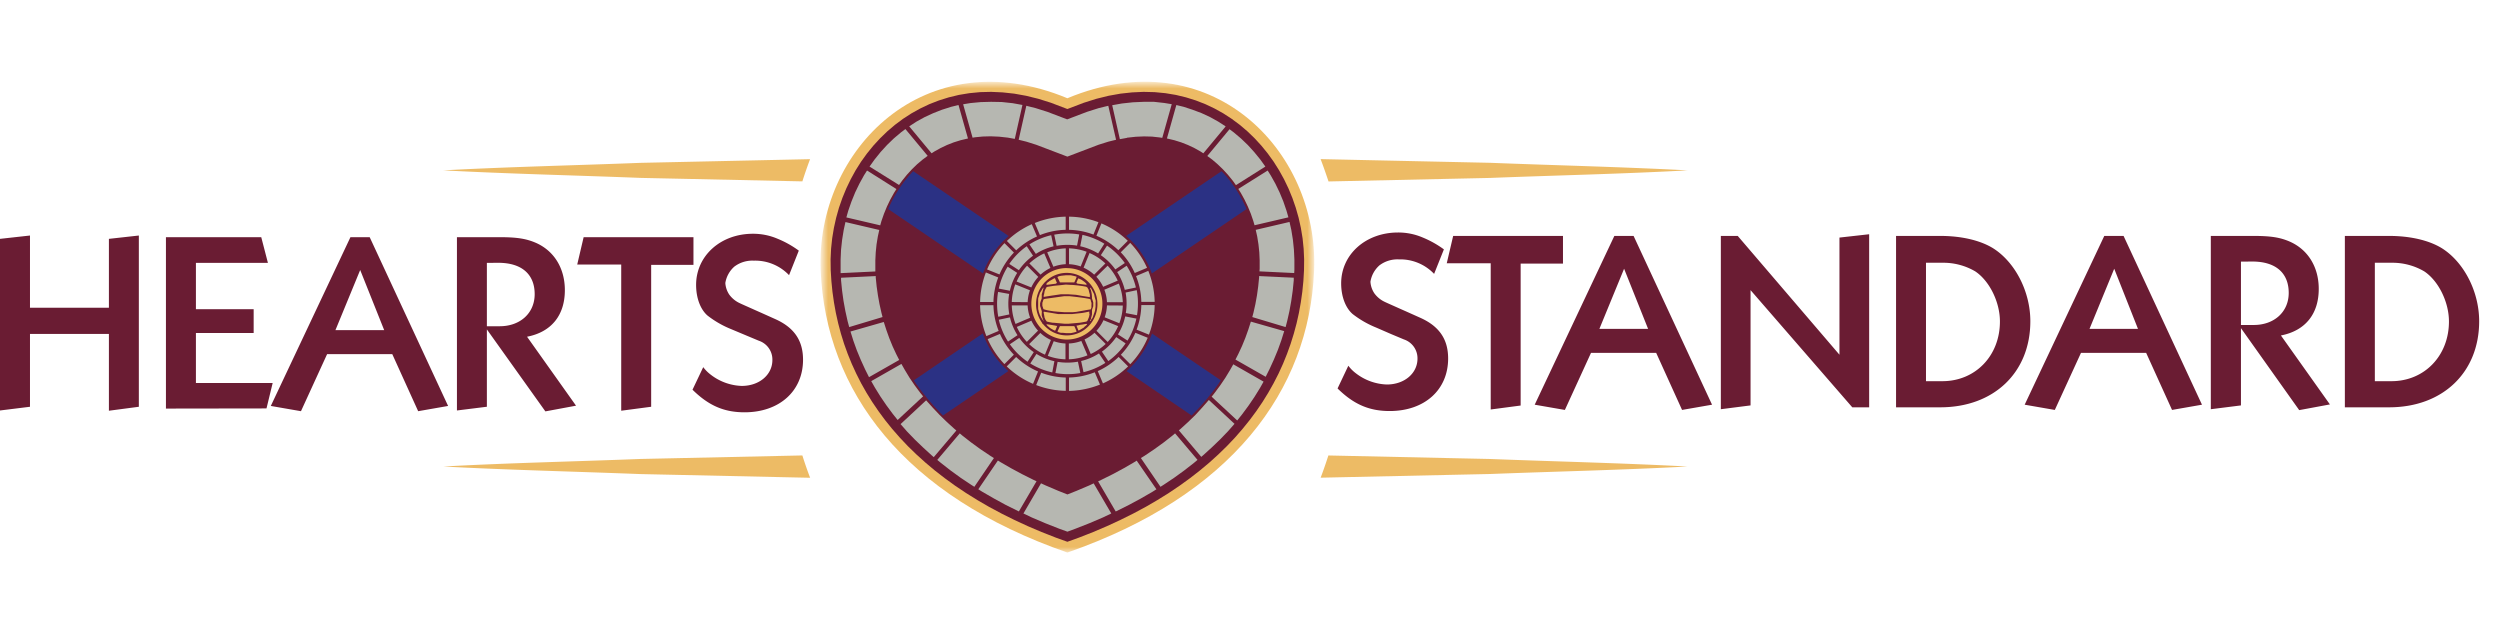
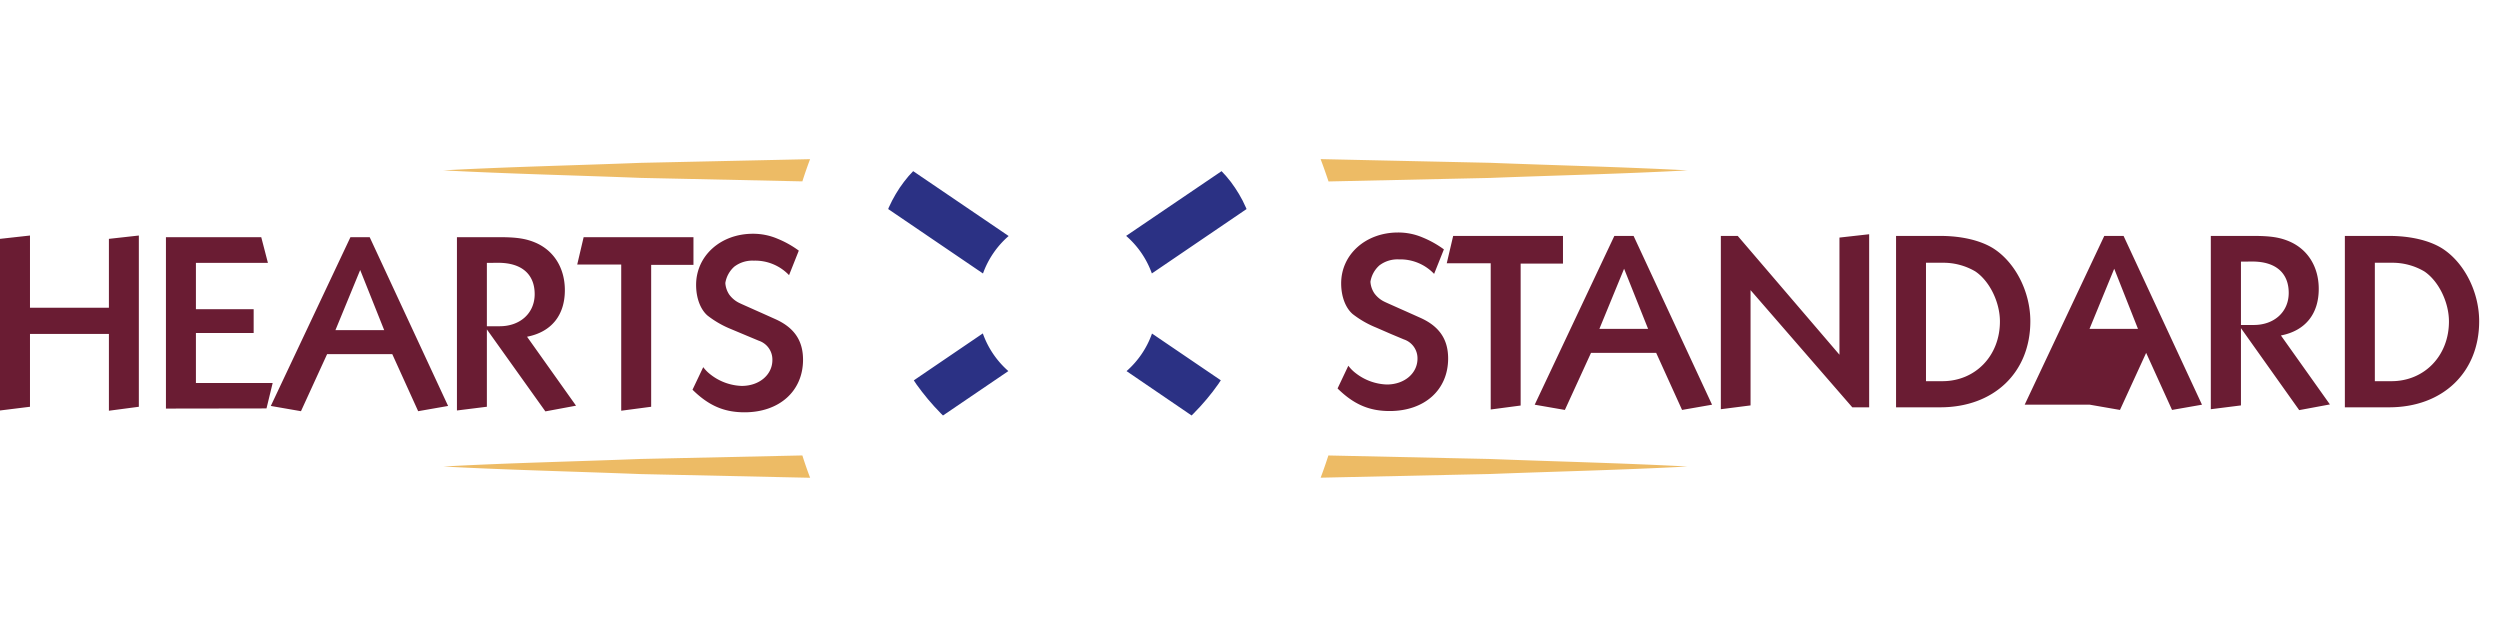
<svg xmlns="http://www.w3.org/2000/svg" width="240" height="61" fill="none">
  <path fill="#EDBB65" d="m77.768 15.28-16.268.353c-6.315.247-12.63.38-18.941.722 6.31.335 12.626.476 18.94.723l15.528.334c.228-.718.475-1.43.741-2.133ZM143.054 15.629l-16.276-.354c.27.707.517 1.418.761 2.145l15.527-.339c6.311-.247 12.626-.38 18.941-.726-6.327-.334-12.649-.479-18.953-.726ZM77.027 43.722 61.5 44.06c-6.315.247-12.63.38-18.941.726 6.31.335 12.626.48 18.94.726l16.273.354a38.66 38.66 0 0 1-.745-2.144ZM143.054 44.063l-15.53-.338a42.93 42.93 0 0 1-.742 2.133l16.272-.354c6.312-.243 12.627-.38 18.942-.719-6.315-.334-12.638-.479-18.942-.722Z" />
  <mask id="c" width="49" height="47" x="78" y="7" maskUnits="userSpaceOnUse" style="mask-type:luminance">
    <mask id="b" width="49" height="47" x="78" y="7" maskUnits="userSpaceOnUse" style="mask-type:luminance">
      <mask id="a" width="49" height="47" x="78" y="7" maskUnits="userSpaceOnUse" style="mask-type:luminance">
        <path fill="#fff" d="M126.228 7.831h-47.46v45.212h47.46V7.831Z" />
      </mask>
      <g mask="url(#a)">
-         <path fill="#fff" d="M78.738 7.82h47.429V53.16H78.738V7.819Z" />
-       </g>
+         </g>
    </mask>
    <g mask="url(#b)">
      <path fill="#fff" d="M126.232 7.831H78.776v45.28h47.456V7.832Z" />
    </g>
  </mask>
  <g mask="url(#c)">
-     <path fill="#EDBB65" fill-rule="evenodd" d="M102.469 9.432c13.668-5.703 24.165 4.942 23.686 16.542-.479 11.6-7.984 21.614-23.686 27.07-15.717-5.456-23.191-15.493-23.686-27.07C78.29 14.397 88.798 3.74 102.47 9.432Z" clip-rule="evenodd" />
-   </g>
-   <path fill="#6A1C33" fill-rule="evenodd" d="m102.469 10.466 1.589-.605 1.194-.376 1.171-.29 1.144-.205 1.122-.121 1.091-.05 1.065.027 1.034.099 1.003.167.978.236.942.296.909.354.882.418.844.468.806.524.772.575.734.623.695.67.651.71.612.753.566.787.521.825.475.86.426.885.376.916.324.936.273.961.217.978.164.996.102 1.007.046 1.015-.012 1.034-.06 1.038-.103 1.034-.145 1.023-.182 1.011-.224 1-.266.989-.305.977-.346.962-.384.95-.429.94-.472.923-.513.909-.551.893-.597.879-.643.866-.684.848-.726.833-.772.813-.817.795-.86.78-.908.76-.951.741-1 .723-1.041.7-1.091.68-1.137.661-1.186.635-1.232.612-1.282.593-1.326.567-1.377.54-1.106.399-1.11-.4-1.376-.54-1.327-.566-1.278-.593-1.232-.612-1.186-.635-1.137-.661-1.09-.68-1.046-.7-.996-.723-.955-.741-.904-.76-.863-.78-.818-.794-.768-.814-.73-.833-.684-.848-.639-.866-.597-.879-.555-.893-.513-.909-.468-.924-.43-.939-.387-.95-.346-.962-.304-.977-.263-.989-.224-1-.182-1.01-.145-1.024-.103-1.034-.064-1.038-.012-1.034.046-1.015.106-1.007.164-.996.217-.978.27-.961.326-.936.377-.916.426-.886.471-.86.521-.824.567-.787.612-.753.653-.71.693-.67.733-.623.772-.575.81-.524.844-.468.878-.418.912-.354.943-.296.974-.236 1.007-.167 1.034-.1 1.065-.026 1.091.05 1.118.121 1.144.206 1.171.289 1.198.376 1.589.605Z" clip-rule="evenodd" />
-   <path fill="#B6B7B1" fill-rule="evenodd" d="m97.793 13.417.737.182.943.297 2.996 1.14 2.992-1.14.943-.297.738-.182-.746-3.262-.904.22-1.141.361-1.901.723-1.901-.723-1.14-.36-.883-.221-.733 3.254m-4.418-.194.236-.038.74-.072.761-.02.803.035.832.091.673.122.734-3.258-.928-.168-1.057-.114-1.022-.019-.997.027-.97.091-.718.118.913 3.232v-.027Zm-3.943 1.502.27-.175.597-.33.616-.293.639-.251.661-.206.685-.163h.026l-.909-3.217-.691.168-.898.285-.851.334-.822.38-.771.426-.7.453 2.148 2.589Zm-3.125 3.041.32-.444.448-.552.475-.517.502-.486.529-.445.475-.354-2.137-2.57-.418.312-.688.582-.65.627-.616.673-.582.722-.49.685 2.832 1.767Zm-1.806 3.878.114-.406.247-.708.282-.688.319-.665.354-.639.24-.38-2.822-1.78-.289.457-.448.814-.404.836-.353.867-.308.886-.183.642 3.251.76v.004Zm-.468 4.414v-1.068l.038-.76.077-.76.125-.761.137-.624-3.247-.76-.167.76-.152.94-.103.954-.042.965v1.285l3.33-.16.005-.01Zm.692 4.388-.106-.41-.186-.83-.152-.844-.122-.851-.088-.867v-.133l-3.33.16v.239l.099.996.137.989.178.973.213.962.156.578 3.194-.962h.007Zm1.597 4.113-.277-.543-.354-.76-.32-.784-.284-.794-.244-.76-3.197.916.274.878.334.927.38.917.411.9.38.761 2.901-1.654-.004-.004Zm2.308 3.514-.277-.343-.537-.722-.498-.734-.46-.76-.323-.57-2.897 1.653.35.616.532.86.578.847.616.833.46.574 2.456-2.281v.027Zm3.163 3.246-.152-.125-.741-.673-.7-.68-.657-.696-.635-.704-2.453 2.281.616.704.76.787.791.76.833.76.186.16 2.16-2.547-.008-.027Zm3.623 2.662-.36-.225-.925-.62-.874-.634-.833-.647-.285-.243-2.16 2.547.35.29.924.722.97.703 1.019.68.296.187 1.878-2.76Zm4.11 2.235-.3-.137-1.118-.559-1.068-.574-1.02-.589-.223-.14-1.879 2.76.38.24 1.115.642 1.14.623 1.21.6.049.024 1.692-2.894.022.004Zm5.479.19-.453.21-1.216.516-.863.343-.867-.343-1.213-.517-.456-.209-1.688 2.893.79.38 1.305.556 1.349.532.78.281.76-.28 1.354-.533 1.3-.555.795-.38-1.692-2.894h.015Zm4.136-2.186-.224.14-1.019.59-1.064.574-1.118.555-.297.137 1.688 2.893.054-.022 1.205-.601 1.159-.624 1.111-.642.38-.24-1.901-2.76h.026Zm3.665-2.608-.289.243-.828.647-.879.635-.923.62-.362.224 1.882 2.76.293-.186 1.019-.681.969-.703.928-.723.346-.289-2.156-2.547Zm3.224-3.186-.615.703-.654.711-.7.68-.741.674-.152.125 2.155 2.548.187-.16.836-.76.791-.76.76-.788.616-.703-2.452-2.281-.031.011Zm2.377-3.463-.324.57-.46.76-.498.734-.536.722-.273.343 2.456 2.28.46-.573.616-.833.577-.848.533-.86.346-.615-2.897-1.654v-.026Zm1.676-4.08-.243.76-.285.795-.32.783-.353.76-.278.544 2.901 1.654.38-.76.411-.901.38-.917.331-.923.277-.883-3.201-.912Zm.791-4.372v.133l-.087.867-.118.851-.152.844-.187.83-.11.41 3.198.962.152-.578.216-.962.175-.973.141-.989.099-.996v-.243l-3.327-.156Zm-.323-4.43.141.628.121.76.08.76.034.761v.799l-.019.27 3.335.16.019-.309v-.977l-.046-.966-.099-.954-.152-.939-.171-.76-3.247.76.004.008Zm-1.673-3.934.24.38.353.639.32.665.285.688.243.707.118.407 3.25-.76-.182-.635-.304-.886-.358-.867-.403-.836-.456-.814-.289-.456-2.817 1.768Zm-2.977-3.164.475.35.525.449.506.487.475.517.449.55.319.446 2.825-1.784-.491-.684-.578-.707-.612-.673-.654-.627-.688-.582-.418-.312-2.133 2.57Zm-3.87-1.676h.023l.688.163.658.206.638.25.62.293.593.331.27.175 2.144-2.582-.711-.46-.791-.44-.821-.38-.851-.32-.871-.285-.692-.168-.905 3.217h.008Zm-3.833-.08.837-.091.798-.034.761.019.745.083.239.038.909-3.232-.715-.117-.984-.11h-1l-1.027.045-1.057.114-.931.167.734 3.259.672-.122.019-.019ZM99.44 24.374a5.606 5.606 0 0 1 1.702-.727l-.228-1.068a6.71 6.71 0 0 0-2.087.882l.612.909m-1.623 1.562a5.773 5.773 0 0 1 1.357-1.383l-.608-.91a6.768 6.768 0 0 0-1.673 1.7l.916.597.008-.004Zm-.867 1.977a5.631 5.631 0 0 1 .703-1.714l-.916-.593a6.629 6.629 0 0 0-.852 2.102l1.073.21-.008-.005Zm-.057 2.259a5.592 5.592 0 0 1-.012-1.95l-1.064-.195a6.844 6.844 0 0 0 .019 2.384l1.068-.224-.011-.015Zm.787 2.01a5.51 5.51 0 0 1-.722-1.71l-1.073.228c.175.744.474 1.452.886 2.095l.909-.612Zm1.562 1.628a5.667 5.667 0 0 1-1.391-1.368l-.905.612a6.845 6.845 0 0 0 1.7 1.676l.596-.92Zm1.981.87a5.6 5.6 0 0 1-1.722-.699l-.593.917a6.69 6.69 0 0 0 2.11.859l.205-1.076Zm2.262.046a5.823 5.823 0 0 1-1.954.015l-.209 1.073a6.662 6.662 0 0 0 2.391 0l-.228-1.069v-.019Zm2.015-.79a5.614 5.614 0 0 1-1.71.726l.228 1.072a6.63 6.63 0 0 0 2.094-.893l-.612-.905Zm1.658-1.57a5.713 5.713 0 0 1-1.372 1.395l.612.908a6.814 6.814 0 0 0 1.661-1.7l-.901-.604Zm.863-1.985a5.587 5.587 0 0 1-.696 1.726l.917.593c.402-.65.69-1.363.851-2.11l-1.072-.21Zm.038-2.281a5.673 5.673 0 0 1 .019 1.958l1.076.209c.062-.377.092-.759.091-1.14a6.56 6.56 0 0 0-.118-1.267l-1.068.228v.012Zm-.81-1.974c.336.524.583 1.1.73 1.704l1.069-.225a6.726 6.726 0 0 0-.89-2.09l-.909.611Zm-1.57-1.623c.541.37 1.013.833 1.395 1.365l.909-.612a6.832 6.832 0 0 0-1.707-1.673l-.597.92Zm-1.977-.86a5.574 5.574 0 0 1 1.719.693l.596-.936a6.742 6.742 0 0 0-2.102-.847l-.209 1.076-.004.015Zm-1.224-.132c.308-.001.616.023.92.072l.209-1.072a6.845 6.845 0 0 0-2.399.023l.228 1.068c.34-.061.685-.092 1.03-.091h.012Zm-7.106 5.482a7.11 7.11 0 0 1 .46-2.353l-1.186-.48a8.366 8.366 0 0 0-.555 2.833h1.281Zm.502 2.78a7.109 7.109 0 0 1-.502-2.472H94.09a8.398 8.398 0 0 0 .604 2.97l1.179-.499Zm1.456 2.28a7.067 7.067 0 0 1-1.334-1.992l-1.179.498a8.408 8.408 0 0 0 1.608 2.4l.905-.905Zm2.323 1.612a7.038 7.038 0 0 1-2.102-1.391l-.905.905a8.366 8.366 0 0 0 2.528 1.673l.479-1.187Zm2.661.582a7.057 7.057 0 0 1-2.357-.464l-.483 1.187a8.41 8.41 0 0 0 2.84.555v-1.282.004Zm2.787-.506a7.113 7.113 0 0 1-2.475.506v1.285a8.499 8.499 0 0 0 2.973-.608l-.498-1.179v-.004Zm2.281-1.463a7.006 7.006 0 0 1-1.996 1.353l.498 1.179a8.379 8.379 0 0 0 2.415-1.631l-.905-.905-.012.004Zm1.612-2.327a7.06 7.06 0 0 1-1.391 2.11l.905.905a8.341 8.341 0 0 0 1.673-2.536l-1.187-.479Zm.574-2.661a7.06 7.06 0 0 1-.456 2.36l1.186.48a8.314 8.314 0 0 0 .552-2.84h-1.282Zm-.509-2.783a7.03 7.03 0 0 1 .509 2.475h1.282a8.468 8.468 0 0 0-.612-2.977l-1.179.502Zm-1.464-2.282a6.975 6.975 0 0 1 1.342 1.989l1.179-.498a8.333 8.333 0 0 0-1.616-2.395l-.905.904Zm-2.338-1.589a7.121 7.121 0 0 1 2.106 1.388l.905-.905a8.307 8.307 0 0 0-2.532-1.669l-.479 1.186Zm-2.638-.57c.804.017 1.6.17 2.353.456l.479-1.186a8.27 8.27 0 0 0-2.825-.532v1.281l-.007-.019Zm-2.78.506a7.079 7.079 0 0 1 2.468-.506V20.8a8.37 8.37 0 0 0-2.966.608l.498 1.179v-.02Zm-2.28 1.46a7.063 7.063 0 0 1 1.995-1.327l-.502-1.179a8.364 8.364 0 0 0-2.391 1.612l.905.905-.008-.011Zm-1.609 2.319a7.005 7.005 0 0 1 1.388-2.099l-.905-.905a8.273 8.273 0 0 0-1.67 2.525l1.187.479Zm2.707 2.661c.014-.39.088-.774.22-1.14l-1.41-.57a5.324 5.324 0 0 0-.335 1.695l1.525.015Zm.236 1.494a3.895 3.895 0 0 1-.24-1.186h-1.52c.017.61.14 1.214.36 1.783l1.4-.597Zm.76 1.24a3.805 3.805 0 0 1-.639-.955l-1.399.597c.24.527.566 1.011.962 1.434l1.076-1.076Zm1.228.893a3.71 3.71 0 0 1-1.007-.673l-1.076 1.076c.444.422.959.763 1.52 1.008l.571-1.41h-.008Zm1.418.339a3.794 3.794 0 0 1-1.14-.221l-.571 1.407a5.253 5.253 0 0 0 1.7.334v-1.528l.011.008Zm1.502-.24a3.799 3.799 0 0 1-1.19.24v1.52a5.29 5.29 0 0 0 1.787-.38l-.597-1.399v.019Zm1.243-.76c-.278.248-.59.454-.928.612l.594 1.399a5.369 5.369 0 0 0 1.437-.966l-1.076-1.076-.027.03Zm.89-1.236a3.731 3.731 0 0 1-.673 1.015l1.076 1.076a5.36 5.36 0 0 0 1.007-1.52l-1.41-.571Zm.334-1.418c-.014.39-.089.774-.22 1.14l1.41.57a5.227 5.227 0 0 0 .331-1.699l-1.521-.011Zm-.247-1.502c.145.383.229.785.247 1.194h1.521a5.399 5.399 0 0 0-.38-1.787l-1.399.593h.011Zm-.76-1.236c.26.284.477.604.642.951l1.4-.593a5.332 5.332 0 0 0-.97-1.433l-1.076 1.053.004.023Zm-1.236-.885c.372.167.715.393 1.015.669l1.076-1.076a5.254 5.254 0 0 0-1.52-1l-.571 1.407Zm-1.399-.335c.383.017.761.09 1.122.217l.57-1.41a5.32 5.32 0 0 0-1.692-.328v1.521Zm-1.494.243a3.903 3.903 0 0 1 1.182-.243v-1.52a5.365 5.365 0 0 0-1.779.38l.597 1.399v-.016Zm-1.236.76c.282-.26.601-.476.947-.642l-.593-1.399a5.26 5.26 0 0 0-1.43.966l1.076 1.076Zm-.89 1.225c.169-.37.395-.71.67-1.008l-1.076-1.075c-.42.445-.759.96-1.004 1.52l1.41.567v-.004Z" clip-rule="evenodd" />
+     </g>
  <path fill="#2B3184" fill-rule="evenodd" d="m96.797 35.627-6.27 4.261-.19-.186-.65-.688-.608-.696-.57-.71-.533-.715-.25-.38 6.626-4.506a8.62 8.62 0 0 0 2.445 3.612m13.782-3.608 6.619 4.498-.255.38-.528.718-.571.708-.608.695-.654.688-.19.187-6.243-4.258a8.622 8.622 0 0 0 2.445-3.612l-.015-.004Zm-2.479-9.36 9.17-6.22.441.479.441.54.411.578.38.6.35.631.312.658.064.152-9.09 6.182a8.612 8.612 0 0 0-2.464-3.6h-.015Zm-20.435-6.22 9.166 6.227a8.584 8.584 0 0 0-2.464 3.597l-9.101-6.186.06-.156.316-.654.35-.63.38-.605.414-.574.438-.544.44-.475Z" clip-rule="evenodd" />
-   <path fill="#EDBB65" fill-rule="evenodd" d="M102.424 25.742c.352-.002.702.052 1.038.16.342.111.665.274.958.482a3.414 3.414 0 0 1 1.41 2.775 3.485 3.485 0 0 1-.65 2.024 3.372 3.372 0 0 1-1.722 1.25 3.364 3.364 0 0 1-2.072 0 3.42 3.42 0 0 1-2.376-3.27c0-.722.225-1.427.646-2.014a3.379 3.379 0 0 1 2.76-1.415m-2.102 1.354v-.02l-.034.054c-.16.172-.3.36-.419.563a3.07 3.07 0 0 0-.357 2.049 3.155 3.155 0 0 0 .555 1.285l.023.099a.216.216 0 0 0 .03-.03c.215.266.472.494.761.676a2.917 2.917 0 0 0 2.904.095 3.01 3.01 0 0 0 1.574-2.505 3.147 3.147 0 0 0-.121-1.03 3.233 3.233 0 0 0-.46-.92 3.055 3.055 0 0 0-.738-.708 2.898 2.898 0 0 0-3.718.392Zm1.178 4.182c-.019.06-.041.125-.072.201a5.5 5.5 0 0 1-.114.263h-.068l-.244-.133-.156-.091-.114-.092-.178-.148a.29.29 0 0 0-.031-.046l-.057-.06a.06.06 0 0 1 0-.027.222.222 0 0 0 .069 0h.019c.156.023.311.042.441.065l.334.057.057.022h.08l.034-.011Zm2.59.156-.518.308c-.019 0-.034 0-.049-.034-.034-.084-.065-.171-.095-.244-.03-.072-.053-.129-.08-.186l.145-.034c.06 0 .129-.034.201-.053l.243-.03.327-.058h.084v.027l.027.023a1.93 1.93 0 0 1-.122.114l-.175.148.012.019Zm-2.951-.433-.361-.061-.277-.061a.96.96 0 0 0-.061-.088l-.057-.068c-.023-.05-.042-.103-.061-.14l-.042-.1c0-.06-.019-.121-.03-.197-.012-.076-.035-.183-.057-.285a.15.15 0 0 1 .034-.069l.76.122.589.102h1.381l.931-.102.285-.05.407-.087v.11c0 .042 0 .095.027.149l-.054.258-.095.236-.076.16-.102.053-.571.102c-.38.038-.76.069-1.14.103h-.346l-1.122-.103.038.015Zm-.946-.172a.087.087 0 0 1-.019.035.066.066 0 0 0 0-.035 4.099 4.099 0 0 0-.122-.201l-.103-.145c-.023-.053-.042-.106-.064-.148-.023-.042-.038-.076-.057-.11l-.103-.312c0-.034 0-.072-.023-.122-.023-.049-.019-.11-.03-.17v-.901c0-.107.06-.233.09-.328.031-.095.054-.178.08-.258l.183-.3.145-.232a.043.043 0 0 0 .003.027.052.052 0 0 0 .016.022l-.095.357c-.031.1-.054.175-.08.247v.38c0 .054-.065.19-.091.27-.027.08-.046.149-.065.213v.259c.03.095.065.19.087.27.023.08.046.148.069.213.023.064 0 .163 0 .236v.178c0 .057.057.202.087.293.031.091.057.175.088.259l.004.003Zm4.562-.072-.088.088a.058.058 0 0 0-.019-.035l.065-.125.042-.099c0-.05 0-.103.03-.167l.054-.228v-.399c0-.058.041-.149.06-.213l.061-.164v-.38l-.064-.213c-.019-.06-.038-.114-.057-.167a2.841 2.841 0 0 0-.02-.38 3.022 3.022 0 0 0-.083-.411l-.038-.08-.031-.057a.472.472 0 0 1 0-.053.39.39 0 0 0 0-.069l.088.088c.034.064.068.125.11.209l.148.289c.054.102.061.255.092.357.03.103.053.183.079.266.027.084 0 .24 0 .342v.263l-.053.41a7.89 7.89 0 0 1-.129.38c-.038.1-.065.187-.095.267-.03.08-.049.087-.072.118l-.05.072a.052.052 0 0 0-.034 0c.004.02.004.04 0 .06l.004.031Zm-4.467-2.053 1.859-.258h.57l.316.034.361.042.342.045.38.053.498.084c.009.01.019.02.031.027l.057.026c.007.047.017.092.03.137 0 .05.034.114.053.175.019.06 0 .167 0 .24v.19c0 .057-.023.083-.034.118a1.186 1.186 0 0 1-.034.09c-.183.027-.38.058-.589.1l-.791.14-.38.035H102.238l-.696-.05-.403-.038c-.213-.034-.422-.064-.586-.099a3.1 3.1 0 0 1-.38-.11c-.023-.065-.042-.125-.061-.183-.019-.056-.03-.098-.045-.144v-.259c0-.041.03-.087.045-.144.016-.057.038-.13.061-.201l.038-.02.053-.022h.031l-.015-.008Zm.171-1.102.03-.023.053-.03.624-.103.654-.061.502-.057.498.03c.197 0 .433.034.676.053l.441.061.335.061.118.069.065.117.057.092c.022.09.041.186.064.262.023.076.038.14.057.201.019.061 0 .103 0 .149a.676.676 0 0 1 0 .11l-.76-.122-.567-.102-.726-.05h-.741l-.677.1c-.266.037-.589.09-.912.144a.066.066 0 0 1-.05 0c0-.069 0-.137.031-.225.03-.087.034-.19.057-.293.022-.102.045-.125.064-.17l.053-.122a.08.08 0 0 0 .035 0 .156.156 0 0 1 0-.061l.019-.03Zm0-.346.087-.096.034-.038.054-.053a.14.14 0 0 0 .068-.019l.034-.05.27-.151.213-.126h.069l.076.19c.03.076.072.168.11.259a.477.477 0 0 0-.103.068l-.304.042-.506.065h-.087a.03.03 0 0 0 0-.027l-.023-.026.008-.038Zm3.832.087a.045.045 0 0 1-.034 0l-.491-.065-.304-.041a.321.321 0 0 1-.061-.03l-.06-.039c.03-.084.064-.171.095-.243.03-.072.053-.13.079-.187h.035l.102.046.141.061.144.095.202.145.171.17a.174.174 0 0 1 0 .046v.03a.347.347 0 0 1 0 .046l-.019-.034Zm-.928-.741a5.81 5.81 0 0 1-.121.296c-.038.084-.069.156-.103.22H101.751a4.451 4.451 0 0 0-.099-.22l-.141-.296.054-.027.064-.038a.98.98 0 0 1 .126-.03l.099-.023.201-.023.3-.03h.438l.292.064.21.053s.034 0 .049.035l.011.019Zm-1.76 5.258a.115.115 0 0 0-.038 0 .121.121 0 0 0-.049-.027c.053-.106.106-.209.144-.296.038-.088.072-.152.099-.221H103.131c.034.065.065.133.103.22.038.088.08.19.121.297-.019 0-.034.034-.049.034l-.209.057-.293.065h-.449l-.3-.03h-.201l-.099-.023-.126-.03-.034-.023v-.023Z" clip-rule="evenodd" />
-   <path fill="#6A1C33" d="M0 39.406V22.93l2.878-.32v6.935h7.577V22.93l2.874-.32v16.44l-2.874.38v-7.372H2.878v6.992L0 39.406ZM15.93 39.223V22.77h9.15l.64 2.467h-6.912v4.448h5.543v2.281h-5.543v4.802h7.368l-.593 2.441-9.653.015ZM25.997 38.972l7.646-16.203h1.847l7.528 16.203-2.874.502-2.486-5.478h-6.255l-2.509 5.478-2.897-.502Zm8.581-13.052-2.376 5.772h4.68l-2.304-5.772ZM43.866 39.406V22.769h4.084c1.642 0 2.531.136 3.448.524 1.78.76 2.828 2.445 2.828 4.563 0 2.395-1.277 4.014-3.63 4.47l4.703 6.62-2.943.547-5.616-7.87v7.425l-2.874.358Zm2.874-14.17v6.083h1.232c1.962 0 3.357-1.255 3.357-3.08 0-1.9-1.231-3.01-3.494-3.01l-1.095.007ZM55.413 25.396l.616-2.627h10.543v2.66h-4.06v13.62l-2.875.38V25.396h-4.224ZM67.51 35.246c.208.277.454.523.73.73a5.125 5.125 0 0 0 2.966 1.072c1.688 0 2.943-1.072 2.943-2.486a1.901 1.901 0 0 0-1.3-1.851l-1.255-.525-1.414-.593a9.361 9.361 0 0 1-2.259-1.3c-.684-.594-1.095-1.689-1.095-2.943 0-2.787 2.35-4.909 5.452-4.909a5.959 5.959 0 0 1 2.373.48 9.465 9.465 0 0 1 2.034 1.14l-.936 2.354a4.485 4.485 0 0 0-3.38-1.392 2.862 2.862 0 0 0-1.87.57c-.463.409-.769.965-.867 1.574.025.4.156.786.38 1.118.25.34.579.615.959.798.182.092.707.32 1.52.685l.616.273 1.323.594c1.783.798 2.662 2.03 2.662 3.9 0 3.015-2.281 5.046-5.616 5.046-1.962 0-3.444-.64-4.995-2.168l1.03-2.167ZM129.44 35.11c.208.277.453.523.73.73a5.128 5.128 0 0 0 2.966 1.072c1.688 0 2.943-1.072 2.943-2.486a1.907 1.907 0 0 0-1.301-1.84l-1.254-.525-1.415-.616a9.363 9.363 0 0 1-2.258-1.3c-.684-.593-1.099-1.688-1.099-2.943 0-2.775 2.357-4.882 5.456-4.882a5.955 5.955 0 0 1 2.372.48c.722.296 1.405.679 2.034 1.14l-.939 2.353a4.477 4.477 0 0 0-3.376-1.391 2.86 2.86 0 0 0-1.87.57 2.661 2.661 0 0 0-.867 1.574c.024.4.156.786.38 1.118.249.34.578.615.958.798.183.092.707.32 1.521.685l.616.273 1.323.593c1.779.799 2.661 2.03 2.661 3.901 0 3.015-2.262 5.045-5.615 5.045-1.962 0-3.445-.638-5-2.167l1.034-2.182ZM138.888 25.275l.616-2.627h10.542v2.66h-4.064v13.623l-2.874.38V25.275h-4.22ZM147.332 38.851l7.646-16.203h1.847l7.532 16.203-2.878.502-2.486-5.479h-6.255l-2.509 5.48-2.897-.503Zm8.581-13.052-2.372 5.772h4.676l-2.304-5.772ZM165.201 39.284V22.647h1.62l9.767 11.406V22.807l2.851-.32v16.615h-1.619l-9.767-11.25v11.067l-2.852.365ZM182.021 39.102V22.648h4.242c2.057 0 3.882.433 5.114 1.209 2.099 1.35 3.536 4.155 3.536 6.984 0 4.908-3.49 8.261-8.65 8.261h-4.242Zm2.874-13.877v11.368h1.574c3.174 0 5.524-2.445 5.524-5.73 0-1.87-1.004-3.9-2.372-4.813a6.059 6.059 0 0 0-3.175-.825h-1.551ZM194.369 38.851l7.642-16.203h1.852l7.527 16.203-2.874.502-2.486-5.479h-6.255l-2.513 5.48-2.893-.503Zm8.596-13.052-2.372 5.772h4.653l-2.281-5.772ZM212.238 39.285V22.648h4.084c1.642 0 2.532.136 3.444.524 1.783.76 2.833 2.445 2.833 4.562 0 2.396-1.278 4.015-3.631 4.471l4.703 6.62-2.947.547-5.592-7.87v7.418l-2.894.365Zm2.894-14.17v6.083h1.231c1.962 0 3.354-1.255 3.354-3.08 0-1.9-1.232-3.01-3.491-3.01l-1.094.007ZM225.107 39.102V22.648h4.247c2.053 0 3.878.433 5.11 1.209 2.099 1.35 3.536 4.155 3.536 6.984 0 4.908-3.49 8.261-8.646 8.261h-4.247Zm2.878-13.877v11.368h1.593c3.171 0 5.521-2.445 5.521-5.73 0-1.87-1.004-3.9-2.373-4.813a6.037 6.037 0 0 0-3.17-.825h-1.571Z" />
+   <path fill="#6A1C33" d="M0 39.406V22.93l2.878-.32v6.935h7.577V22.93l2.874-.32v16.44l-2.874.38v-7.372H2.878v6.992L0 39.406ZM15.93 39.223V22.77h9.15l.64 2.467h-6.912v4.448h5.543v2.281h-5.543v4.802h7.368l-.593 2.441-9.653.015ZM25.997 38.972l7.646-16.203h1.847l7.528 16.203-2.874.502-2.486-5.478h-6.255l-2.509 5.478-2.897-.502Zm8.581-13.052-2.376 5.772h4.68l-2.304-5.772ZM43.866 39.406V22.769h4.084c1.642 0 2.531.136 3.448.524 1.78.76 2.828 2.445 2.828 4.563 0 2.395-1.277 4.014-3.63 4.47l4.703 6.62-2.943.547-5.616-7.87v7.425l-2.874.358Zm2.874-14.17v6.083h1.232c1.962 0 3.357-1.255 3.357-3.08 0-1.9-1.231-3.01-3.494-3.01l-1.095.007ZM55.413 25.396l.616-2.627h10.543v2.66h-4.06v13.62l-2.875.38V25.396h-4.224ZM67.51 35.246c.208.277.454.523.73.73a5.125 5.125 0 0 0 2.966 1.072c1.688 0 2.943-1.072 2.943-2.486a1.901 1.901 0 0 0-1.3-1.851l-1.255-.525-1.414-.593a9.361 9.361 0 0 1-2.259-1.3c-.684-.594-1.095-1.689-1.095-2.943 0-2.787 2.35-4.909 5.452-4.909a5.959 5.959 0 0 1 2.373.48 9.465 9.465 0 0 1 2.034 1.14l-.936 2.354a4.485 4.485 0 0 0-3.38-1.392 2.862 2.862 0 0 0-1.87.57c-.463.409-.769.965-.867 1.574.025.4.156.786.38 1.118.25.34.579.615.959.798.182.092.707.32 1.52.685l.616.273 1.323.594c1.783.798 2.662 2.03 2.662 3.9 0 3.015-2.281 5.046-5.616 5.046-1.962 0-3.444-.64-4.995-2.168l1.03-2.167ZM129.44 35.11c.208.277.453.523.73.73a5.128 5.128 0 0 0 2.966 1.072c1.688 0 2.943-1.072 2.943-2.486a1.907 1.907 0 0 0-1.301-1.84l-1.254-.525-1.415-.616a9.363 9.363 0 0 1-2.258-1.3c-.684-.593-1.099-1.688-1.099-2.943 0-2.775 2.357-4.882 5.456-4.882a5.955 5.955 0 0 1 2.372.48c.722.296 1.405.679 2.034 1.14l-.939 2.353a4.477 4.477 0 0 0-3.376-1.391 2.86 2.86 0 0 0-1.87.57 2.661 2.661 0 0 0-.867 1.574c.024.4.156.786.38 1.118.249.34.578.615.958.798.183.092.707.32 1.521.685l.616.273 1.323.593c1.779.799 2.661 2.03 2.661 3.901 0 3.015-2.262 5.045-5.615 5.045-1.962 0-3.445-.638-5-2.167l1.034-2.182ZM138.888 25.275l.616-2.627h10.542v2.66h-4.064v13.623l-2.874.38V25.275h-4.22ZM147.332 38.851l7.646-16.203h1.847l7.532 16.203-2.878.502-2.486-5.479h-6.255l-2.509 5.48-2.897-.503Zm8.581-13.052-2.372 5.772h4.676l-2.304-5.772ZM165.201 39.284V22.647h1.62l9.767 11.406V22.807l2.851-.32v16.615h-1.619l-9.767-11.25v11.067l-2.852.365ZM182.021 39.102V22.648h4.242c2.057 0 3.882.433 5.114 1.209 2.099 1.35 3.536 4.155 3.536 6.984 0 4.908-3.49 8.261-8.65 8.261h-4.242Zm2.874-13.877v11.368h1.574c3.174 0 5.524-2.445 5.524-5.73 0-1.87-1.004-3.9-2.372-4.813a6.059 6.059 0 0 0-3.175-.825h-1.551ZM194.369 38.851l7.642-16.203h1.852l7.527 16.203-2.874.502-2.486-5.479l-2.513 5.48-2.893-.503Zm8.596-13.052-2.372 5.772h4.653l-2.281-5.772ZM212.238 39.285V22.648h4.084c1.642 0 2.532.136 3.444.524 1.783.76 2.833 2.445 2.833 4.562 0 2.396-1.278 4.015-3.631 4.471l4.703 6.62-2.947.547-5.592-7.87v7.418l-2.894.365Zm2.894-14.17v6.083h1.231c1.962 0 3.354-1.255 3.354-3.08 0-1.9-1.232-3.01-3.491-3.01l-1.094.007ZM225.107 39.102V22.648h4.247c2.053 0 3.878.433 5.11 1.209 2.099 1.35 3.536 4.155 3.536 6.984 0 4.908-3.49 8.261-8.646 8.261h-4.247Zm2.878-13.877v11.368h1.593c3.171 0 5.521-2.445 5.521-5.73 0-1.87-1.004-3.9-2.373-4.813a6.037 6.037 0 0 0-3.17-.825h-1.571Z" />
</svg>